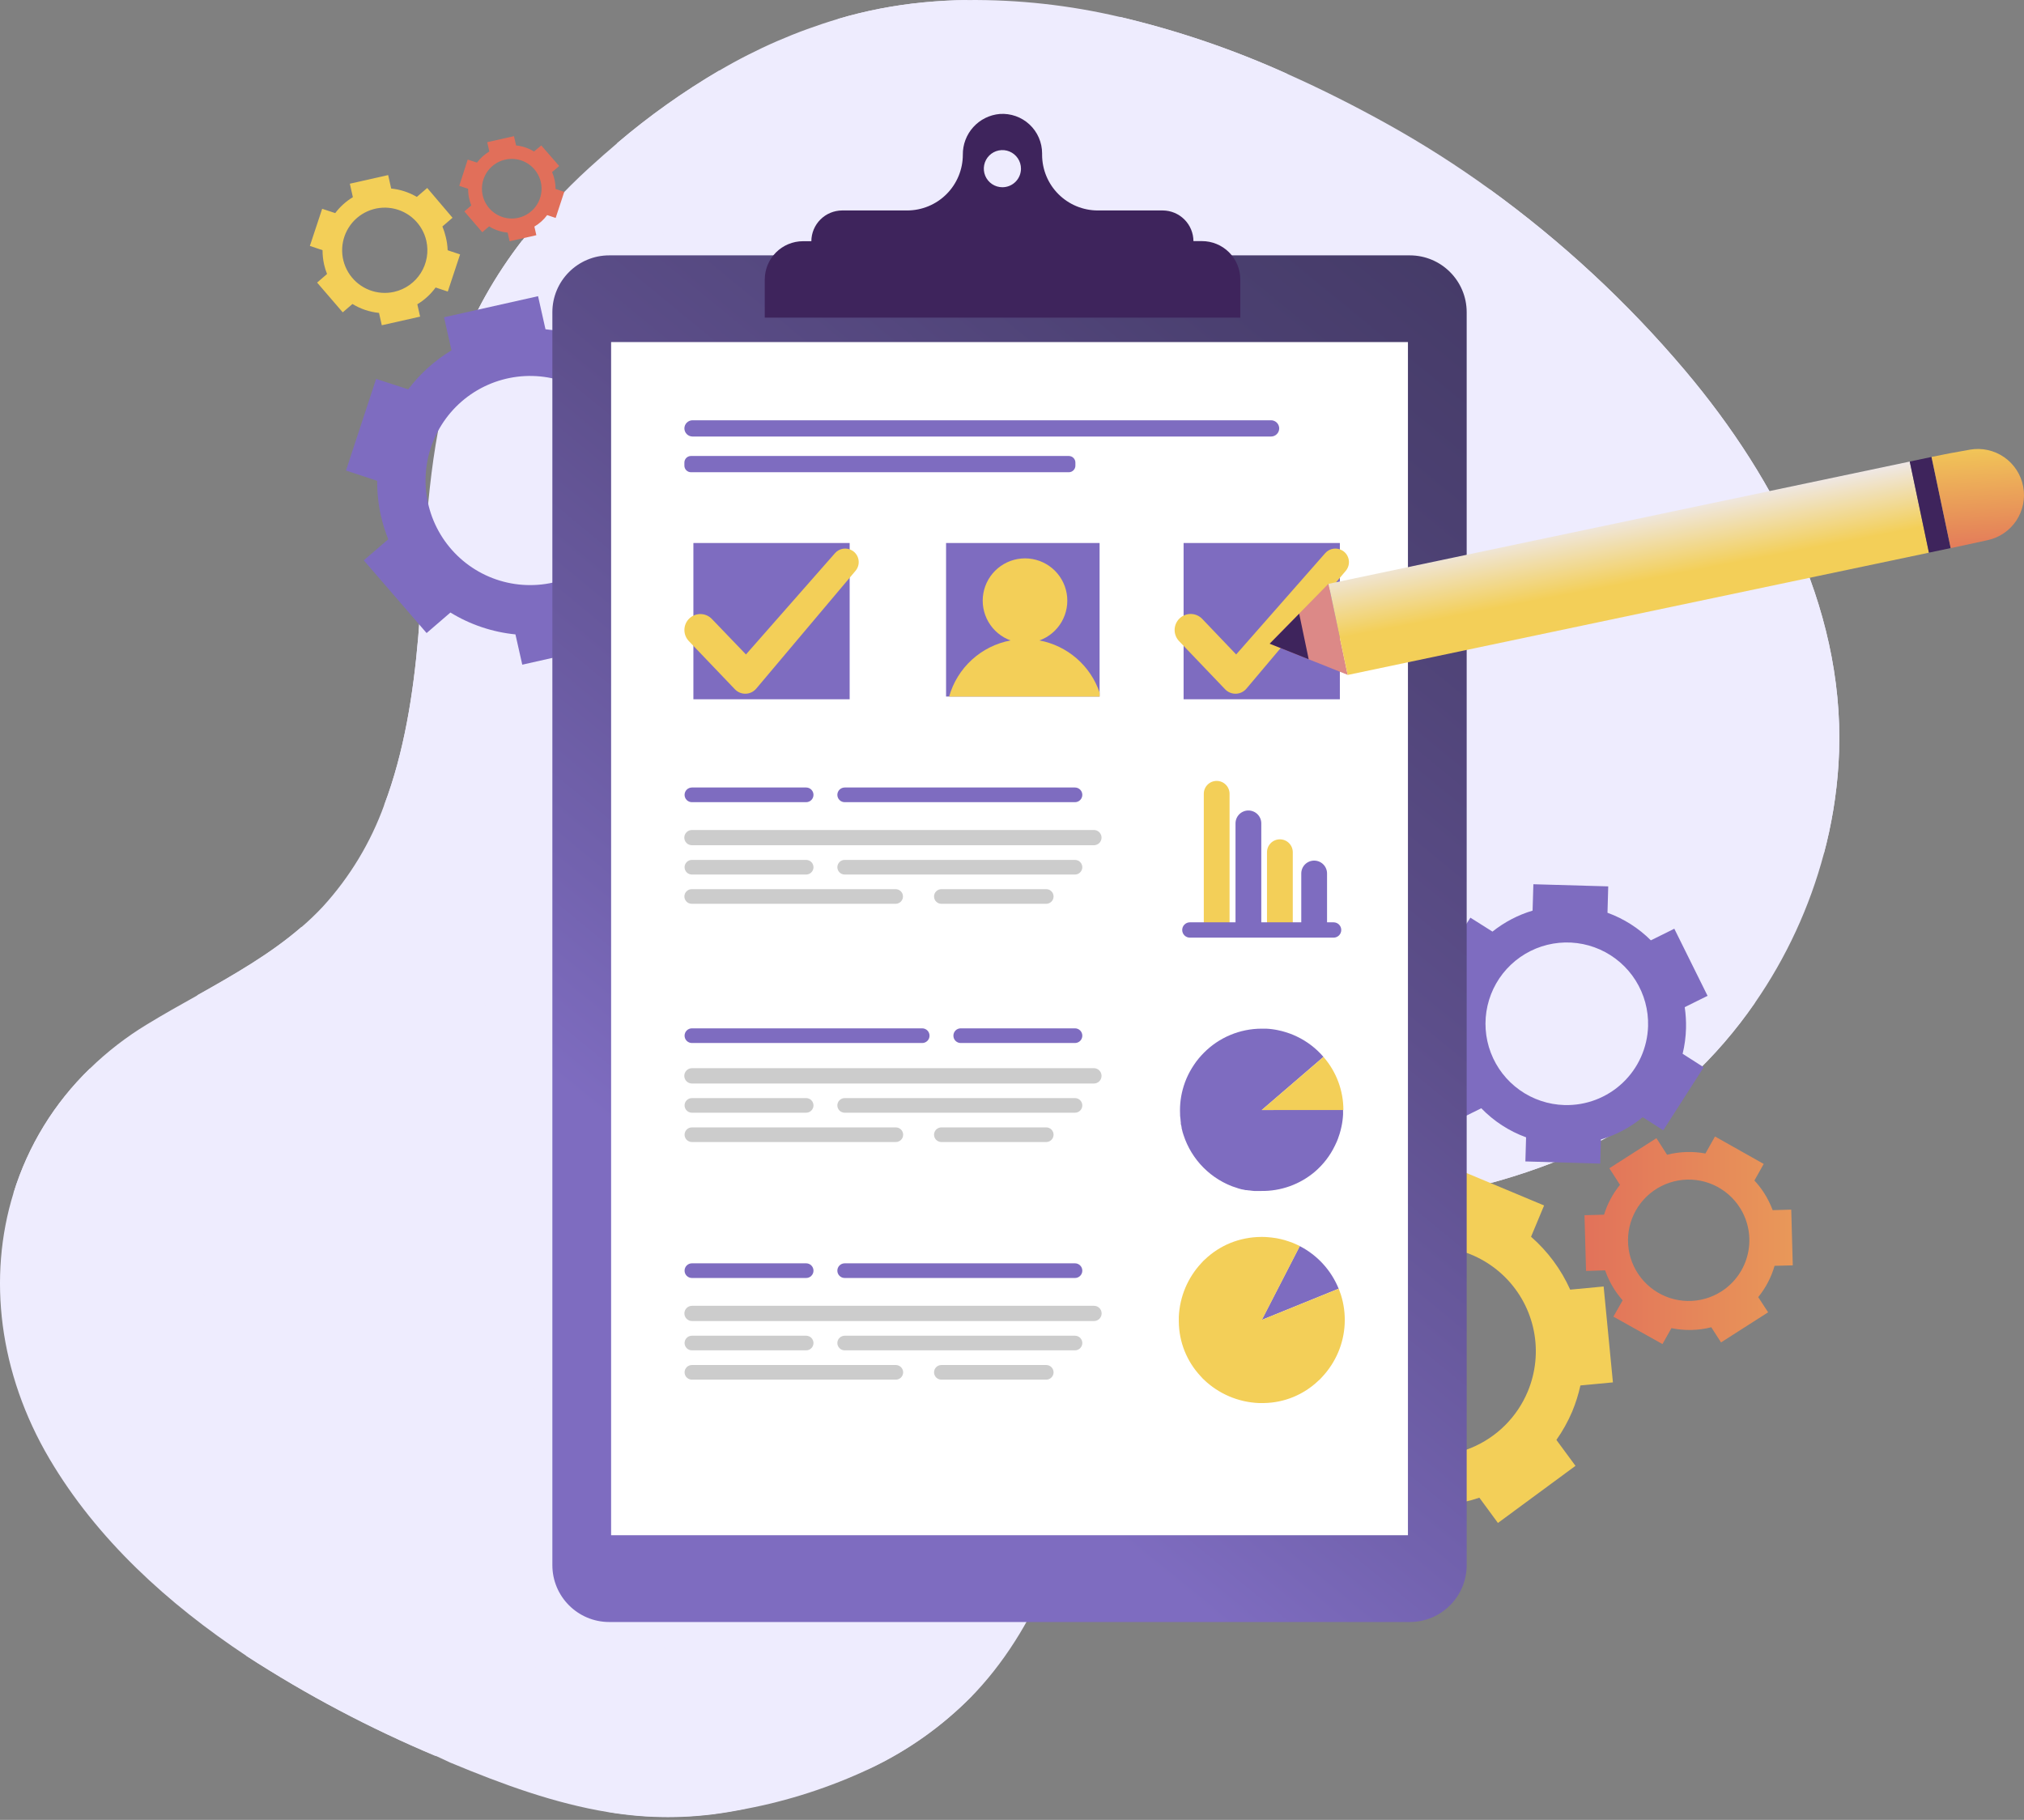
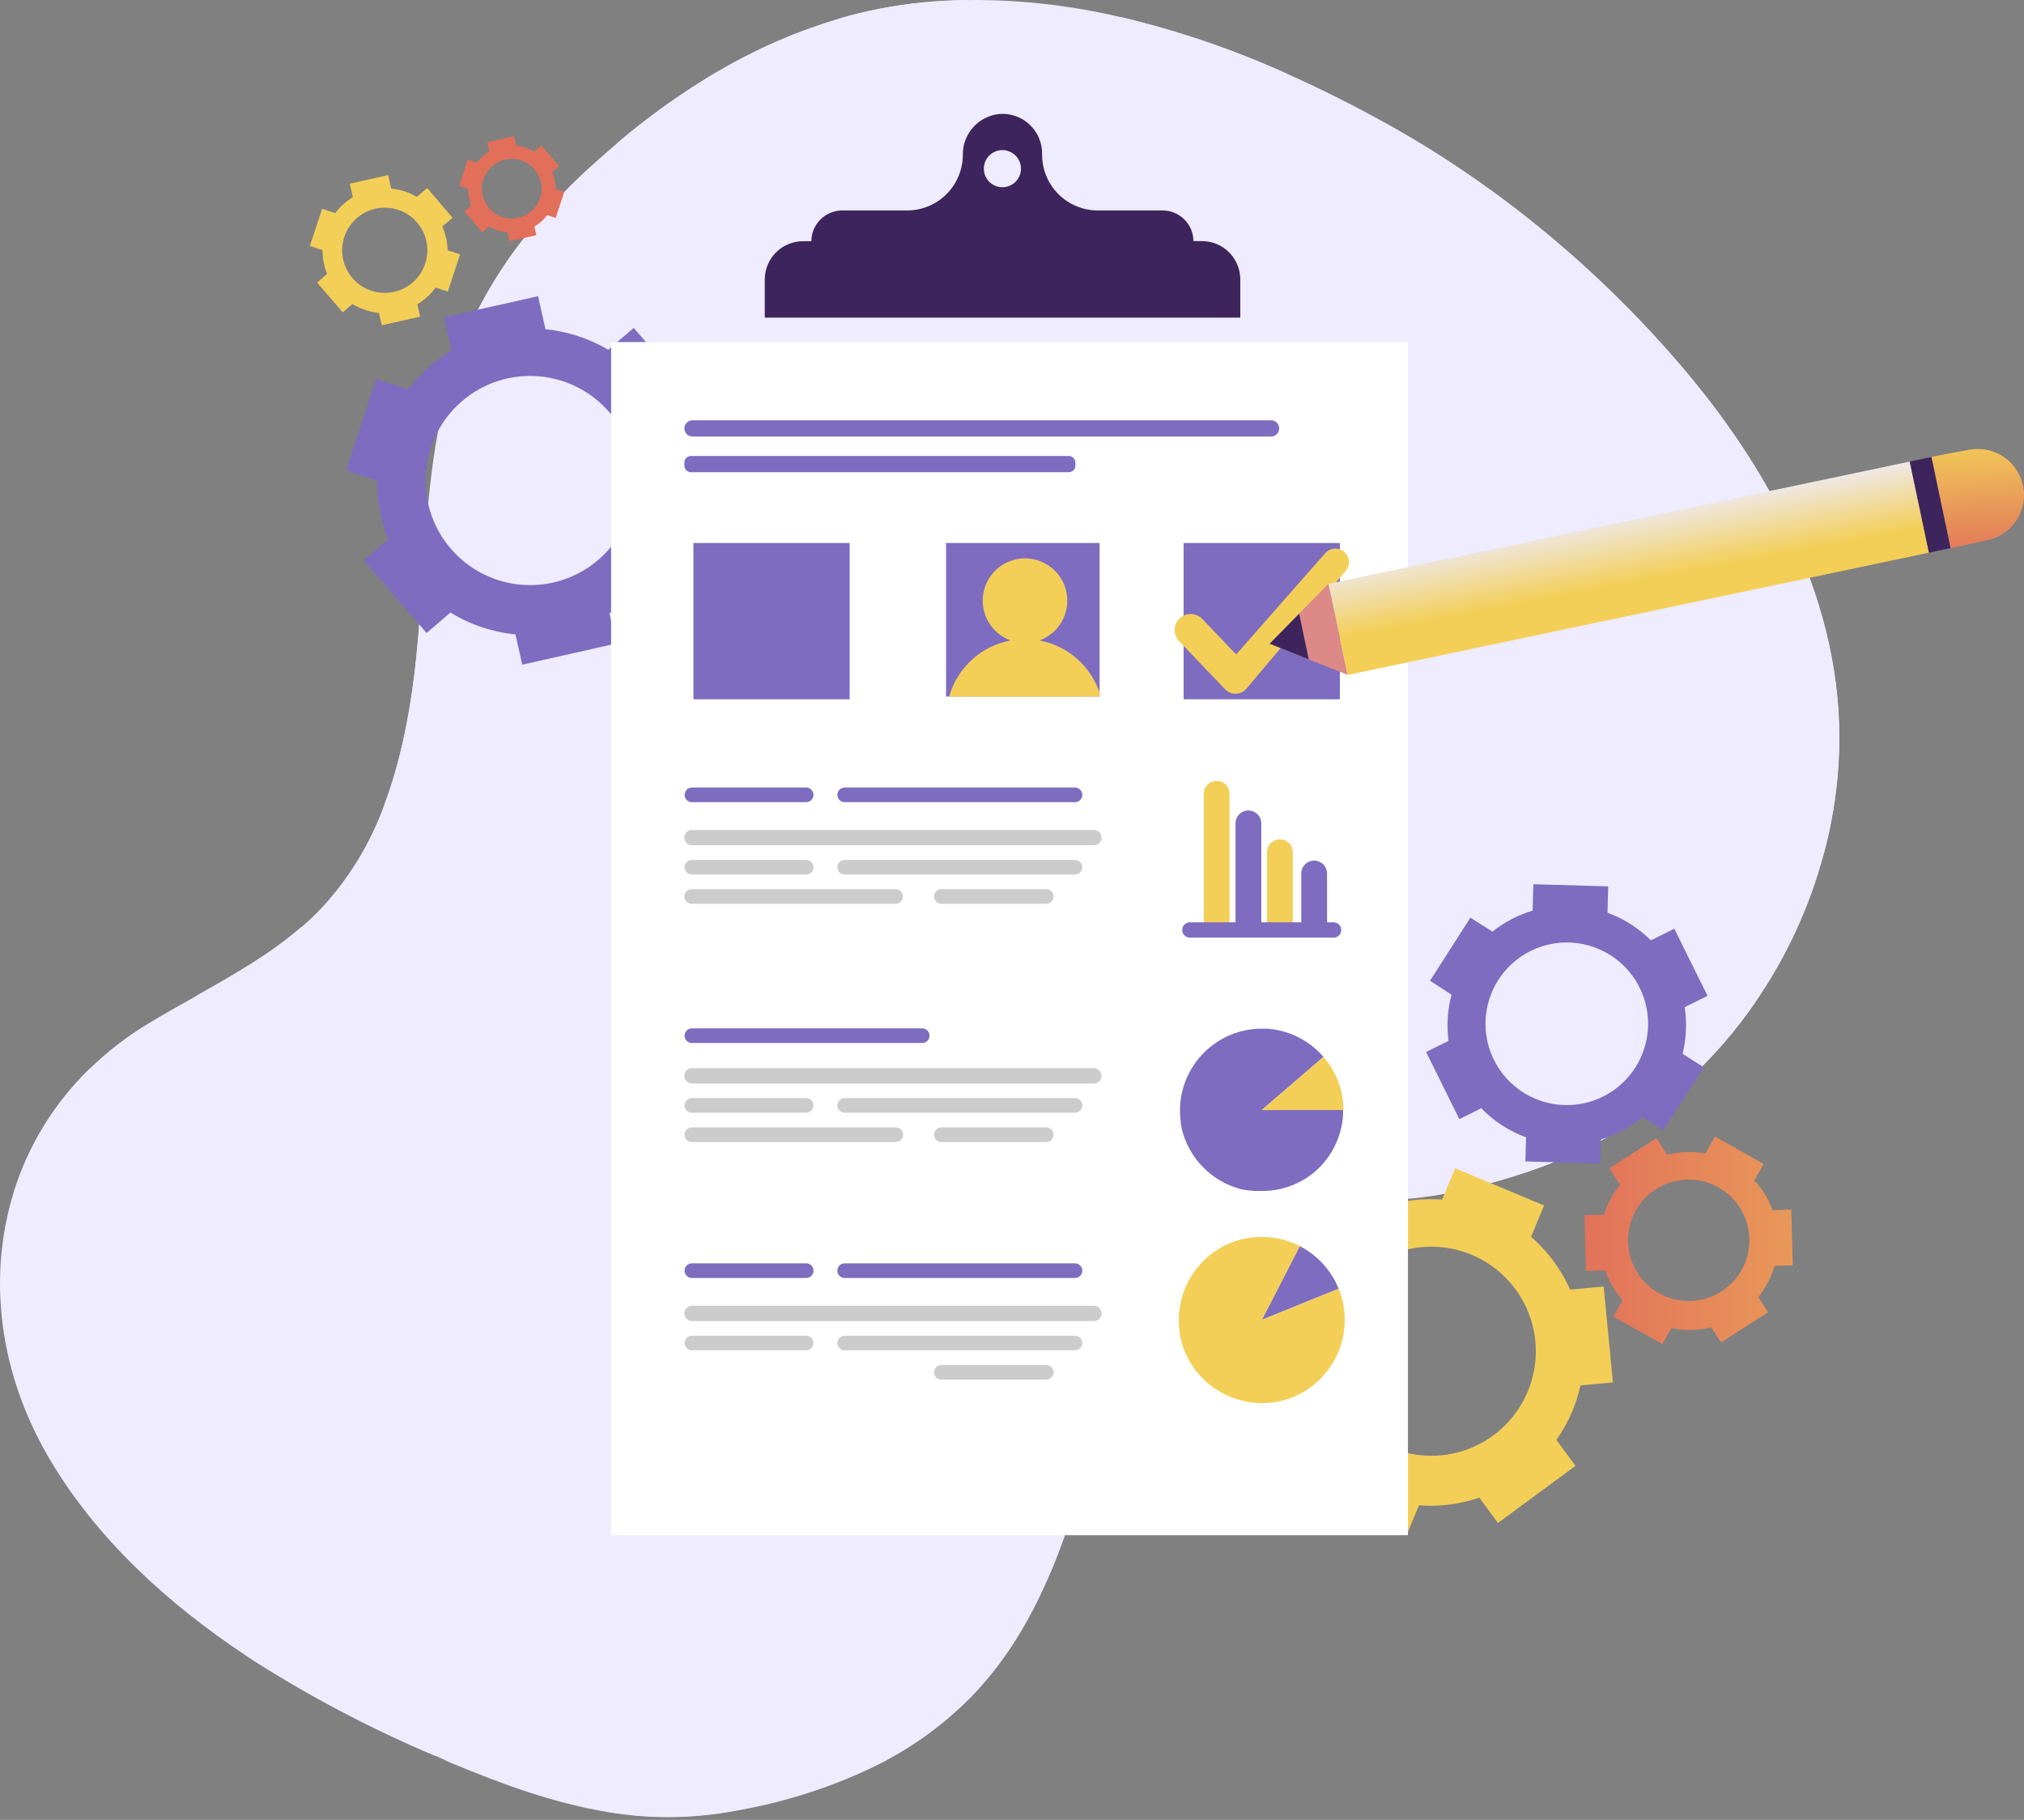
<svg xmlns="http://www.w3.org/2000/svg" width="476" height="428" viewBox="0 0 476 428" fill="none">
  <rect x="0" y="0" width="476" height="428" fill="#808080" stroke="none" />
  <path d="M432.357 180.026C431.895 187.038 430.746 193.988 428.928 200.776C425.588 213.327 420.097 225.203 412.699 235.877C408.219 242.372 403.041 248.357 397.256 253.722C395.4 255.448 393.477 257.075 391.501 258.626C383.456 264.829 374.553 269.833 365.071 273.479C356.957 276.615 348.58 279.024 340.04 280.676C338.838 280.916 337.604 281.124 336.359 281.31C326.192 282.817 314.713 282.718 303.869 284.116C294.749 285.285 286.078 287.491 278.99 292.591C278.116 293.225 277.275 293.891 276.478 294.59C266.933 302.934 262.848 315.832 259.659 328.522C258.229 334.212 256.984 339.858 255.509 345.035C253.276 353.197 250.563 361.22 247.384 369.062C243.015 379.568 237.391 389.463 229.506 397.916C229.178 398.265 228.851 398.615 228.512 398.953C221.571 406.002 213.437 411.767 204.485 415.979C195.197 420.339 185.396 423.51 175.315 425.415C173.949 425.688 172.573 425.94 171.197 426.169C161.871 427.737 152.347 427.737 143.021 426.169C130.494 424.127 118.339 419.703 105.888 414.516L103.005 413.173L102.492 412.954C86.991 406.452 72.098 398.587 57.988 389.452C39.422 377.132 22.778 361.963 11.638 343.091C-0.222 322.996 -2.975 300.422 3.185 280.545C6.607 269.443 12.779 259.386 21.128 251.309C25.189 247.355 29.684 243.874 34.529 240.934C38.406 238.564 42.392 236.336 46.379 234.108C54.984 229.259 63.579 224.388 70.929 218.01C72.674 216.51 74.336 214.917 75.909 213.237C82.262 206.286 87.176 198.146 90.369 189.287C95.076 176.826 97.217 163.076 98.364 149.73C98.589 147 98.797 144.266 98.986 141.529C100.242 123.585 100.963 105.423 106.15 88.386C106.795 86.201 107.516 84.137 108.335 82.04C109.98 77.734 111.94 73.554 114.199 69.536C116.747 65.003 119.624 60.663 122.805 56.55C127.551 50.409 132.824 44.694 138.565 39.469C140.749 37.482 142.955 35.541 145.183 33.648C152.679 27.266 160.718 21.55 169.21 16.568C177.962 11.431 187.301 7.368 197.026 4.467C203.591 2.526 210.328 1.221 217.143 0.568C220.572 0.24 224.002 0.055 227.431 0.011C239.513 -0.117 251.566 1.214 263.329 3.975C276.875 7.155 290.079 11.647 302.755 17.387C310.902 21.013 318.842 25.032 326.508 29.302C334.725 33.882 342.664 38.944 350.284 44.461C367.295 56.769 382.745 71.101 396.295 87.141C418.116 113.024 434.661 145.34 432.357 180.026Z" fill="#EEECFE" />
  <g style="mix-blend-mode:soft-light">
    <path d="M102.492 412.987C86.99 406.474 72.097 398.598 57.988 389.451L3.185 280.545C6.607 269.443 12.779 259.386 21.129 251.309L102.492 412.987Z" fill="#EEECFE" />
    <path d="M175.271 425.35C173.906 425.623 172.53 425.874 171.154 426.103C161.827 427.671 152.304 427.671 142.977 426.103L46.378 234.064C54.984 229.215 63.579 224.344 70.929 217.966L175.271 425.35Z" fill="#EEECFE" />
    <path d="M228.512 398.887C221.571 405.937 213.437 411.701 204.486 415.914L90.37 189.287C95.077 176.826 97.217 163.076 98.364 149.73C98.59 147 98.797 144.266 98.987 141.528L228.512 398.887Z" fill="#EEECFE" />
    <path d="M259.659 328.5C258.229 334.19 256.984 339.836 255.509 345.013C253.276 353.175 250.563 361.198 247.384 369.04L106.15 88.375C106.795 86.191 107.516 84.126 108.335 82.029C109.98 77.723 111.94 73.543 114.199 69.525C116.747 64.992 119.624 60.652 122.805 56.539L259.659 328.5Z" fill="#EEECFE" />
    <path d="M303.869 284.094C294.749 285.263 286.078 287.469 278.99 292.569C278.116 293.203 277.275 293.869 276.478 294.568L145.161 33.638C152.657 27.255 160.697 21.54 169.188 16.557L303.869 284.094Z" fill="#EEECFE" />
    <path d="M365.071 273.457C356.957 276.593 348.58 279.002 340.04 280.654C338.839 280.894 337.604 281.102 336.359 281.288L197.037 4.456C203.602 2.515 210.339 1.21 217.154 0.557C220.583 0.229 224.013 0.044 227.442 0L365.071 273.457Z" fill="#EEECFE" />
    <path d="M412.699 235.844C408.221 242.351 403.043 248.346 397.256 253.722C395.4 255.448 393.477 257.075 391.501 258.626L263.34 3.964C276.883 7.148 290.083 11.643 302.755 17.387L412.699 235.844Z" fill="#EEECFE" />
    <path d="M432.357 180.026C431.895 187.038 430.746 193.988 428.928 200.776L350.295 44.493C367.306 56.802 382.756 71.134 396.306 87.173C418.116 113.024 434.662 145.34 432.357 180.026Z" fill="#EEECFE" />
  </g>
  <path d="M159.948 105.401C159.471 103.316 158.813 101.277 157.982 99.307L163.814 94.272L149.038 77.104L143.064 82.259C138.547 79.597 133.505 77.95 128.287 77.432L126.54 69.656L104.424 74.614L106.183 82.39C102.235 84.77 98.78 87.884 96.004 91.564L88.457 89.106L81.37 110.654L88.709 113.078C88.683 115.844 88.977 118.604 89.582 121.302C90.012 123.187 90.589 125.034 91.308 126.828L85.552 131.776L100.329 148.878L105.931 144.051C110.574 146.899 115.801 148.658 121.221 149.195L122.827 156.316L144.931 151.336L143.326 144.215C147.455 141.737 151.039 138.449 153.865 134.55L160.876 136.876L167.986 115.372L160.811 112.991C160.788 110.438 160.499 107.894 159.948 105.401ZM130.1 136.996C125.355 138.069 120.398 137.711 115.857 135.967C111.315 134.223 107.393 131.171 104.586 127.197C101.779 123.224 100.214 118.507 100.088 113.643C99.962 108.78 101.281 103.989 103.879 99.875C106.477 95.762 110.236 92.511 114.681 90.534C119.127 88.558 124.058 87.944 128.853 88.77C133.647 89.597 138.088 91.826 141.615 95.177C145.142 98.528 147.596 102.85 148.666 107.596C149.378 110.746 149.463 114.004 148.915 117.187C148.367 120.369 147.197 123.412 145.473 126.142C143.749 128.872 141.504 131.236 138.867 133.098C136.229 134.961 133.25 136.285 130.1 136.996Z" fill="#7E6CC0" />
  <path d="M396.513 241.829C396.555 240.167 396.453 238.504 396.208 236.86L401.581 234.195L393.761 218.414L388.246 221.144C385.361 218.262 381.879 216.048 378.046 214.657L378.22 208.454L360.615 207.951L360.43 214.155C356.998 215.183 353.795 216.858 350.994 219.091L345.806 215.815L336.305 230.646L341.361 233.922C340.811 236.002 340.5 238.138 340.433 240.289C340.393 241.793 340.47 243.297 340.662 244.789L335.387 247.399L343.207 263.191L348.362 260.635C351.313 263.681 354.916 266.019 358.901 267.472L358.737 273.14L376.342 273.653L376.506 267.974C380.101 266.904 383.443 265.122 386.335 262.732L391.162 265.823L400.674 250.992L395.716 247.825C396.195 245.86 396.462 243.85 396.513 241.829ZM367.932 259.882C364.152 259.774 360.487 258.548 357.403 256.358C354.319 254.168 351.954 251.113 350.607 247.578C349.259 244.044 348.991 240.19 349.834 236.502C350.677 232.815 352.595 229.461 355.345 226.864C358.095 224.267 361.553 222.543 365.283 221.912C369.012 221.28 372.845 221.769 376.297 223.316C379.748 224.863 382.664 227.399 384.674 230.603C386.684 233.807 387.699 237.535 387.591 241.316C387.442 246.383 385.289 251.185 381.603 254.666C377.917 258.147 373 260.023 367.932 259.882Z" fill="#7E6CC0" />
  <path d="M369.756 331.94C370.574 329.962 371.217 327.915 371.678 325.824L379.323 325.103L377.139 302.551L369.275 303.294C367.141 298.531 364 294.287 360.069 290.854L363.138 283.494L342.224 274.757L339.155 282.117C334.562 281.775 329.947 282.317 325.558 283.712L320.851 277.345L302.623 290.789L307.199 297.003C305.583 299.247 304.231 301.669 303.169 304.222C302.432 305.993 301.833 307.819 301.378 309.683L293.832 310.393L295.961 332.989L303.322 332.29C305.466 337.306 308.722 341.769 312.845 345.341L310.039 352.079L330.909 360.75L333.716 354.012C338.521 354.374 343.349 353.765 347.914 352.221L352.282 358.162L370.521 344.729L366.032 338.635C367.506 336.541 368.754 334.297 369.756 331.94ZM327.163 340.47C322.674 338.601 318.84 335.444 316.145 331.396C313.451 327.349 312.017 322.593 312.025 317.731C312.034 312.869 313.484 308.118 316.192 304.08C318.901 300.042 322.746 296.897 327.241 295.044C331.737 293.191 336.681 292.713 341.448 293.67C346.215 294.627 350.591 296.977 354.023 300.421C357.456 303.865 359.789 308.25 360.729 313.021C361.669 317.791 361.173 322.733 359.304 327.222C358.064 330.205 356.247 332.914 353.959 335.194C351.671 337.475 348.956 339.282 345.969 340.512C342.981 341.742 339.781 342.372 336.551 342.365C333.32 342.357 330.123 341.713 327.141 340.47H327.163Z" fill="#F3CF58" />
  <path d="M104.84 55.742C104.645 54.895 104.378 54.065 104.042 53.263L106.423 51.21L100.471 44.209L98.025 46.306C96.181 45.222 94.124 44.551 91.996 44.34L91.286 41.173L82.276 43.204L82.986 46.372C81.375 47.343 79.966 48.614 78.836 50.118L75.767 49.102L72.873 57.839L75.855 58.833C75.851 59.96 75.972 61.085 76.215 62.186C76.388 62.953 76.622 63.705 76.914 64.435L74.577 66.456L80.605 73.456L82.888 71.49C84.785 72.652 86.921 73.369 89.135 73.587L89.79 76.492L98.8 74.461L98.145 71.556C99.83 70.546 101.294 69.204 102.448 67.613L105.309 68.564L108.203 59.827L105.276 58.855C105.243 57.804 105.097 56.761 104.84 55.742ZM92.684 68.64C90.751 69.074 88.733 68.925 86.884 68.213C85.035 67.5 83.439 66.256 82.297 64.637C81.155 63.017 80.518 61.096 80.467 59.116C80.416 57.135 80.953 55.184 82.01 53.508C83.067 51.832 84.597 50.507 86.407 49.701C88.216 48.894 90.225 48.641 92.178 48.975C94.131 49.309 95.941 50.214 97.38 51.575C98.819 52.937 99.823 54.695 100.264 56.627C100.556 57.913 100.591 59.245 100.368 60.545C100.146 61.845 99.668 63.089 98.965 64.205C98.261 65.32 97.344 66.287 96.266 67.048C95.188 67.809 93.971 68.35 92.684 68.64Z" fill="#F3CF58" />
  <path d="M130.406 42.221C130.27 41.623 130.08 41.038 129.838 40.474L131.509 39.043L127.294 34.205L125.59 35.625C124.307 34.846 122.867 34.361 121.374 34.205L120.872 32.021L114.581 33.441L115.084 35.625C113.955 36.298 112.968 37.184 112.179 38.235L109.995 37.525L108.007 43.707L110.093 44.395C110.09 45.184 110.175 45.972 110.344 46.743C110.472 47.278 110.636 47.803 110.835 48.316L109.208 49.724L113.424 54.617L115.018 53.241C116.343 54.057 117.838 54.557 119.387 54.704L119.845 56.736L126.136 55.316L125.677 53.285C126.85 52.597 127.871 51.679 128.681 50.587L130.679 51.253L132.7 45.116L130.657 44.438C130.653 43.693 130.568 42.949 130.406 42.221ZM121.899 51.221C120.546 51.526 119.133 51.423 117.838 50.925C116.543 50.428 115.425 49.557 114.626 48.424C113.826 47.29 113.381 45.945 113.345 44.559C113.31 43.172 113.687 41.806 114.429 40.634C115.17 39.462 116.242 38.535 117.51 37.973C118.778 37.41 120.184 37.236 121.551 37.472C122.917 37.709 124.183 38.346 125.188 39.302C126.193 40.258 126.891 41.491 127.195 42.844C127.603 44.657 127.274 46.558 126.281 48.129C125.288 49.699 123.711 50.811 121.899 51.221Z" fill="url(#paint0_linear_527_904)" />
  <path d="M414.883 280.567C414.211 279.521 413.447 278.538 412.6 277.629L414.784 273.73L403.328 267.276L401.078 271.273C398.085 270.716 395.007 270.816 392.057 271.568L389.556 267.669L378.482 274.746L380.983 278.645C379.293 280.722 378.021 283.106 377.237 285.667L372.639 285.787L373 298.892L377.488 298.761C378.02 300.294 378.728 301.76 379.596 303.13C380.201 304.071 380.877 304.966 381.616 305.806L379.432 309.639L390.976 316.093L393.084 312.347C396.183 312.988 399.387 312.918 402.454 312.14L404.748 315.7L415.822 308.623L413.496 305.052C415.257 302.881 416.564 300.378 417.34 297.691L421.621 297.582L421.261 284.476L416.892 284.597C416.365 283.187 415.691 281.836 414.883 280.567ZM404.835 303.709C402.454 305.232 399.675 306.014 396.85 305.956C394.024 305.898 391.28 305.003 388.964 303.383C386.647 301.764 384.864 299.493 383.84 296.86C382.815 294.226 382.595 291.347 383.208 288.588C383.821 285.83 385.24 283.315 387.283 281.363C389.327 279.411 391.904 278.109 394.688 277.623C397.472 277.137 400.337 277.489 402.922 278.633C405.506 279.777 407.692 281.663 409.203 284.051C411.219 287.24 411.891 291.097 411.072 294.78C410.254 298.463 408.012 301.673 404.835 303.709Z" fill="url(#paint1_linear_527_904)" />
-   <path d="M331.554 60.056H143.282C135.894 60.056 129.904 66.046 129.904 73.434V368.079C129.904 375.467 135.894 381.457 143.282 381.457H331.554C338.942 381.457 344.932 375.467 344.932 368.079V73.434C344.932 66.046 338.942 60.056 331.554 60.056Z" fill="url(#paint2_linear_527_904)" />
  <path d="M282.67 56.703H280.671C280.66 54.797 279.898 52.972 278.551 51.623C277.205 50.274 275.381 49.509 273.474 49.495H258.185C254.709 49.495 251.375 48.114 248.918 45.657C246.46 43.199 245.079 39.865 245.079 36.389V36.084C245.079 34.806 244.816 33.543 244.307 32.372C243.798 31.2 243.053 30.146 242.118 29.276C241.184 28.405 240.08 27.736 238.876 27.31C237.672 26.884 236.393 26.711 235.119 26.801C232.729 27.01 230.507 28.114 228.897 29.892C227.287 31.67 226.408 33.991 226.437 36.389C226.437 39.865 225.056 43.199 222.598 45.657C220.14 48.114 216.807 49.495 213.331 49.495H198.041C196.127 49.507 194.295 50.272 192.942 51.625C191.588 52.979 190.823 54.811 190.811 56.725H188.846C186.464 56.731 184.181 57.679 182.496 59.364C180.812 61.048 179.863 63.331 179.857 65.713V74.701H291.691V65.691C291.685 63.303 290.732 61.016 289.04 59.33C287.349 57.645 285.058 56.7 282.67 56.703ZM235.741 44.034C234.877 44.034 234.033 43.778 233.314 43.298C232.596 42.818 232.036 42.136 231.705 41.338C231.375 40.539 231.288 39.661 231.457 38.814C231.625 37.966 232.041 37.188 232.652 36.577C233.263 35.966 234.042 35.55 234.889 35.381C235.737 35.213 236.615 35.299 237.413 35.63C238.211 35.961 238.894 36.52 239.374 37.239C239.854 37.957 240.11 38.802 240.11 39.666C240.11 40.825 239.65 41.936 238.83 42.755C238.011 43.574 236.9 44.034 235.741 44.034Z" fill="#3E245C" />
  <path d="M331.117 80.446H143.719V361.045H331.117V80.446Z" fill="white" />
  <path d="M257.289 198.777H162.722C162.247 198.777 161.791 198.589 161.455 198.253C161.119 197.917 160.931 197.461 160.931 196.986C160.934 196.512 161.123 196.058 161.458 195.723C161.794 195.388 162.248 195.198 162.722 195.195H257.267C257.741 195.198 258.195 195.388 258.53 195.723C258.866 196.058 259.055 196.512 259.058 196.986C259.058 197.458 258.872 197.91 258.541 198.245C258.21 198.58 257.76 198.772 257.289 198.777Z" fill="#CCCCCC" />
  <path d="M189.556 205.669H162.722C162.266 205.669 161.829 205.488 161.506 205.167C161.183 204.846 160.999 204.41 160.997 203.954C160.997 203.496 161.178 203.058 161.502 202.734C161.826 202.41 162.264 202.229 162.722 202.229H189.599C190.055 202.231 190.491 202.414 190.812 202.738C191.134 203.061 191.314 203.498 191.314 203.954C191.313 204.183 191.266 204.408 191.176 204.619C191.087 204.829 190.957 205.019 190.793 205.179C190.63 205.338 190.436 205.464 190.224 205.548C190.011 205.632 189.784 205.673 189.556 205.669Z" fill="#CCCCCC" />
  <path d="M252.811 205.669H198.653C198.197 205.669 197.76 205.488 197.436 205.167C197.113 204.846 196.93 204.41 196.927 203.954C196.927 203.496 197.109 203.058 197.433 202.734C197.756 202.41 198.195 202.229 198.653 202.229H252.811C253.269 202.229 253.708 202.41 254.031 202.734C254.355 203.058 254.537 203.496 254.537 203.954C254.534 204.41 254.351 204.846 254.028 205.167C253.704 205.488 253.267 205.669 252.811 205.669Z" fill="#CCCCCC" />
  <path d="M210.633 209.109H162.678C161.725 209.109 160.953 209.879 160.953 210.829C160.953 211.779 161.725 212.549 162.678 212.549H210.633C211.586 212.549 212.359 211.779 212.359 210.829C212.359 209.879 211.586 209.109 210.633 209.109Z" fill="#CCCCCC" />
  <path d="M246.051 209.109H221.391C220.438 209.109 219.666 209.879 219.666 210.829C219.666 211.779 220.438 212.549 221.391 212.549H246.051C247.004 212.549 247.777 211.779 247.777 210.829C247.777 209.879 247.004 209.109 246.051 209.109Z" fill="#CCCCCC" />
-   <path d="M189.556 188.654H162.722C162.264 188.654 161.826 188.472 161.502 188.148C161.178 187.825 160.997 187.386 160.997 186.928C160.997 186.701 161.041 186.477 161.128 186.268C161.215 186.058 161.342 185.868 161.502 185.708C161.662 185.548 161.852 185.42 162.062 185.334C162.271 185.247 162.496 185.202 162.722 185.202H189.599C190.055 185.205 190.491 185.388 190.812 185.712C191.134 186.035 191.314 186.472 191.314 186.928C191.314 187.157 191.268 187.384 191.18 187.596C191.091 187.807 190.961 187.999 190.797 188.16C190.633 188.321 190.439 188.447 190.226 188.532C190.013 188.616 189.785 188.658 189.556 188.654Z" fill="#7E6CC0" />
+   <path d="M189.556 188.654H162.722C162.264 188.654 161.826 188.472 161.502 188.148C161.178 187.825 160.997 187.386 160.997 186.928C161.215 186.058 161.342 185.868 161.502 185.708C161.662 185.548 161.852 185.42 162.062 185.334C162.271 185.247 162.496 185.202 162.722 185.202H189.599C190.055 185.205 190.491 185.388 190.812 185.712C191.134 186.035 191.314 186.472 191.314 186.928C191.314 187.157 191.268 187.384 191.18 187.596C191.091 187.807 190.961 187.999 190.797 188.16C190.633 188.321 190.439 188.447 190.226 188.532C190.013 188.616 189.785 188.658 189.556 188.654Z" fill="#7E6CC0" />
  <path d="M252.811 188.654H198.653C198.195 188.654 197.756 188.472 197.433 188.148C197.109 187.825 196.927 187.386 196.927 186.928C196.927 186.701 196.972 186.477 197.059 186.268C197.145 186.058 197.272 185.868 197.433 185.708C197.593 185.548 197.783 185.42 197.992 185.334C198.202 185.247 198.426 185.202 198.653 185.202H252.811C253.038 185.202 253.262 185.247 253.472 185.334C253.681 185.42 253.871 185.548 254.031 185.708C254.192 185.868 254.319 186.058 254.405 186.268C254.492 186.477 254.537 186.701 254.537 186.928C254.537 187.386 254.355 187.825 254.031 188.148C253.708 188.472 253.269 188.654 252.811 188.654Z" fill="#7E6CC0" />
  <path d="M257.289 307.094H162.744C161.755 307.094 160.953 307.896 160.953 308.885C160.953 309.875 161.755 310.677 162.744 310.677H257.289C258.278 310.677 259.08 309.875 259.08 308.885C259.08 307.896 258.278 307.094 257.289 307.094Z" fill="#CCCCCC" />
  <path d="M189.556 317.568H162.722C162.264 317.568 161.826 317.386 161.502 317.062C161.178 316.739 160.997 316.3 160.997 315.842C160.999 315.386 161.183 314.95 161.506 314.629C161.829 314.308 162.266 314.128 162.722 314.128H189.599C190.053 314.13 190.488 314.312 190.809 314.633C191.13 314.954 191.311 315.388 191.314 315.842C191.314 316.072 191.268 316.299 191.18 316.51C191.091 316.722 190.961 316.913 190.797 317.074C190.633 317.235 190.439 317.361 190.226 317.446C190.013 317.531 189.785 317.572 189.556 317.568Z" fill="#CCCCCC" />
  <path d="M252.811 317.568H198.653C198.195 317.568 197.756 317.386 197.433 317.062C197.109 316.739 196.927 316.3 196.927 315.842C196.93 315.386 197.113 314.95 197.436 314.629C197.76 314.308 198.197 314.128 198.653 314.128H252.811C253.267 314.128 253.704 314.308 254.028 314.629C254.351 314.95 254.534 315.386 254.537 315.842C254.537 316.3 254.355 316.739 254.031 317.062C253.708 317.386 253.269 317.568 252.811 317.568Z" fill="#CCCCCC" />
-   <path d="M210.634 324.459H162.722C162.264 324.459 161.826 324.277 161.502 323.954C161.178 323.63 160.997 323.191 160.997 322.734C160.999 322.278 161.183 321.842 161.506 321.52C161.829 321.199 162.266 321.019 162.722 321.019H210.677C211.133 321.019 211.57 321.199 211.894 321.52C212.217 321.842 212.4 322.278 212.403 322.734C212.403 322.964 212.357 323.192 212.267 323.404C212.178 323.616 212.047 323.809 211.882 323.969C211.717 324.13 211.522 324.256 211.307 324.341C211.093 324.425 210.864 324.465 210.634 324.459Z" fill="#CCCCCC" />
  <path d="M246.062 324.459H221.391C220.933 324.459 220.495 324.277 220.171 323.954C219.847 323.63 219.666 323.191 219.666 322.734C219.668 322.278 219.851 321.842 220.175 321.52C220.498 321.199 220.935 321.019 221.391 321.019H246.062C246.516 321.022 246.951 321.203 247.271 321.524C247.592 321.845 247.774 322.28 247.777 322.734C247.777 323.189 247.597 323.627 247.275 323.95C246.954 324.273 246.518 324.456 246.062 324.459Z" fill="#CCCCCC" />
  <path d="M189.556 300.552H162.722C162.264 300.552 161.826 300.371 161.502 300.047C161.178 299.723 160.997 299.285 160.997 298.827C160.997 298.369 161.178 297.93 161.502 297.607C161.826 297.283 162.264 297.101 162.722 297.101H189.599C190.055 297.104 190.491 297.287 190.812 297.611C191.134 297.934 191.314 298.371 191.314 298.827C191.314 299.056 191.268 299.283 191.18 299.495C191.091 299.706 190.961 299.898 190.797 300.059C190.633 300.219 190.439 300.346 190.226 300.431C190.013 300.515 189.785 300.557 189.556 300.552Z" fill="#7E6CC0" />
  <path d="M252.811 300.552H198.653C198.195 300.552 197.756 300.371 197.433 300.047C197.109 299.723 196.927 299.285 196.927 298.827C196.927 298.369 197.109 297.93 197.433 297.607C197.756 297.283 198.195 297.101 198.653 297.101H252.811C253.269 297.101 253.708 297.283 254.031 297.607C254.355 297.93 254.537 298.369 254.537 298.827C254.537 299.285 254.355 299.723 254.031 300.047C253.708 300.371 253.269 300.552 252.811 300.552Z" fill="#7E6CC0" />
  <path d="M257.289 254.814H162.722C162.247 254.814 161.791 254.626 161.455 254.29C161.119 253.954 160.931 253.498 160.931 253.023C160.929 252.787 160.974 252.552 161.064 252.333C161.153 252.114 161.284 251.914 161.451 251.746C161.617 251.578 161.815 251.444 162.033 251.352C162.251 251.26 162.485 251.212 162.722 251.21H257.267C257.741 251.213 258.195 251.403 258.53 251.738C258.866 252.073 259.055 252.527 259.058 253.002C259.061 253.237 259.017 253.47 258.93 253.689C258.843 253.907 258.713 254.106 258.549 254.274C258.385 254.443 258.189 254.577 257.973 254.67C257.756 254.762 257.524 254.812 257.289 254.814Z" fill="#CCCCCC" />
  <path d="M189.556 261.684H162.722C162.266 261.684 161.829 261.504 161.506 261.182C161.183 260.861 160.999 260.425 160.997 259.969C160.997 259.512 161.178 259.073 161.502 258.749C161.826 258.425 162.264 258.244 162.722 258.244H189.599C190.055 258.247 190.491 258.43 190.812 258.753C191.134 259.076 191.314 259.513 191.314 259.969C191.313 260.198 191.266 260.424 191.176 260.634C191.087 260.844 190.957 261.034 190.793 261.194C190.63 261.354 190.436 261.479 190.224 261.563C190.011 261.647 189.784 261.688 189.556 261.684Z" fill="#CCCCCC" />
  <path d="M252.811 261.684H198.653C198.197 261.684 197.76 261.504 197.436 261.182C197.113 260.861 196.93 260.425 196.927 259.969C196.927 259.512 197.109 259.073 197.433 258.749C197.756 258.425 198.195 258.244 198.653 258.244H252.811C253.269 258.244 253.708 258.425 254.031 258.749C254.355 259.073 254.537 259.512 254.537 259.969C254.534 260.425 254.351 260.861 254.028 261.182C253.704 261.504 253.267 261.684 252.811 261.684Z" fill="#CCCCCC" />
  <path d="M210.634 268.575H162.722C162.266 268.575 161.829 268.395 161.506 268.074C161.183 267.752 160.999 267.316 160.997 266.861C160.997 266.403 161.178 265.964 161.502 265.64C161.826 265.317 162.264 265.135 162.722 265.135H210.677C211.135 265.135 211.574 265.317 211.897 265.64C212.221 265.964 212.403 266.403 212.403 266.861C212.401 267.09 212.354 267.317 212.264 267.528C212.174 267.739 212.043 267.93 211.878 268.089C211.713 268.249 211.519 268.374 211.305 268.458C211.091 268.541 210.863 268.581 210.634 268.575Z" fill="#CCCCCC" />
  <path d="M246.062 268.575H221.391C220.935 268.575 220.498 268.395 220.175 268.074C219.851 267.752 219.668 267.316 219.666 266.861C219.666 266.403 219.847 265.964 220.171 265.64C220.495 265.317 220.933 265.135 221.391 265.135H246.062C246.518 265.138 246.954 265.321 247.275 265.644C247.597 265.968 247.777 266.405 247.777 266.861C247.774 267.314 247.592 267.749 247.271 268.07C246.951 268.391 246.516 268.572 246.062 268.575Z" fill="#CCCCCC" />
-   <path d="M252.812 245.291H225.934C225.708 245.291 225.484 245.246 225.276 245.16C225.067 245.073 224.877 244.945 224.718 244.785C224.559 244.625 224.433 244.434 224.347 244.225C224.262 244.016 224.218 243.792 224.22 243.566C224.218 243.339 224.262 243.115 224.347 242.906C224.433 242.697 224.559 242.506 224.718 242.346C224.877 242.186 225.067 242.058 225.276 241.972C225.484 241.885 225.708 241.84 225.934 241.84H252.812C253.269 241.84 253.708 242.022 254.032 242.345C254.355 242.669 254.537 243.108 254.537 243.566C254.537 244.023 254.355 244.462 254.032 244.786C253.708 245.109 253.269 245.291 252.812 245.291Z" fill="#7E6CC0" />
  <path d="M216.837 245.291H162.722C162.264 245.291 161.826 245.109 161.502 244.786C161.178 244.462 160.997 244.023 160.997 243.566C160.997 243.108 161.178 242.669 161.502 242.345C161.826 242.022 162.264 241.84 162.722 241.84H216.881C217.338 241.84 217.777 242.022 218.101 242.345C218.424 242.669 218.606 243.108 218.606 243.566C218.606 243.796 218.56 244.024 218.471 244.236C218.381 244.448 218.25 244.641 218.085 244.801C217.92 244.962 217.725 245.088 217.511 245.172C217.296 245.257 217.067 245.297 216.837 245.291Z" fill="#7E6CC0" />
  <path d="M258.6 127.702H222.494V163.808H258.6V127.702Z" fill="#7E6CC0" />
  <path d="M258.611 162.901V163.819H223.215C224.155 160.491 226.005 157.491 228.558 155.158C231.111 152.825 234.265 151.252 237.664 150.615C235.465 149.816 233.617 148.268 232.446 146.242C231.276 144.217 230.856 141.843 231.261 139.539C231.667 137.235 232.872 135.147 234.664 133.643C236.456 132.139 238.72 131.314 241.06 131.314C243.4 131.314 245.665 132.139 247.457 133.643C249.249 135.147 250.453 137.235 250.859 139.539C251.264 141.843 250.845 144.217 249.674 146.242C248.503 148.268 246.656 149.816 244.457 150.615C247.694 151.223 250.711 152.682 253.198 154.841C255.685 157 257.553 159.782 258.611 162.901Z" fill="#F3CF58" />
  <path d="M298.932 98.837H162.864C162.358 98.84 161.873 99.042 161.516 99.4C161.158 99.758 160.956 100.242 160.953 100.748C160.956 101.254 161.158 101.739 161.516 102.097C161.873 102.455 162.358 102.657 162.864 102.66H298.932C299.438 102.657 299.922 102.455 300.28 102.097C300.638 101.739 300.84 101.254 300.843 100.748C300.84 100.242 300.638 99.758 300.28 99.4C299.922 99.042 299.438 98.84 298.932 98.837Z" fill="#7E6CC0" />
  <path d="M251.359 107.236H162.503C161.647 107.236 160.953 107.93 160.953 108.786V109.507C160.953 110.364 161.647 111.058 162.503 111.058H251.359C252.215 111.058 252.909 110.364 252.909 109.507V108.786C252.909 107.93 252.215 107.236 251.359 107.236Z" fill="#7E6CC0" />
  <path d="M296.737 261.051L311.251 248.557C309.521 246.536 307.385 244.903 304.983 243.762L304.163 243.391L303.508 243.129C303.377 243.072 303.242 243.024 303.104 242.987L302.416 242.757C302.121 242.659 301.815 242.572 301.51 242.495C301.204 242.419 300.92 242.342 300.614 242.288C299.683 242.088 298.737 241.964 297.785 241.917H296.693C294.173 241.92 291.678 242.421 289.352 243.392C287.026 244.363 284.915 245.784 283.14 247.574C282.703 248.011 282.288 248.469 281.895 248.939C281.502 249.408 281.141 249.9 280.803 250.413C280.464 250.916 280.137 251.451 279.842 251.986C279.547 252.521 279.274 253.078 279.023 253.668C278.772 254.258 278.564 254.825 278.378 255.426C277.714 257.544 277.425 259.762 277.527 261.979C277.527 262.263 277.527 262.547 277.581 262.82C277.592 263.017 277.614 263.214 277.647 263.41C277.647 263.573 277.647 263.737 277.701 263.901C277.696 263.996 277.696 264.09 277.701 264.185C277.701 264.294 277.701 264.414 277.756 264.523C277.811 264.633 277.843 264.938 277.887 265.146V265.288C277.963 265.627 278.04 265.954 278.138 266.293L278.335 266.915C279.275 269.816 280.888 272.453 283.043 274.611C285.197 276.769 287.831 278.387 290.73 279.333L289.944 279.049C290.381 279.213 290.818 279.355 291.255 279.486L290.752 279.344L291.386 279.529L292.106 279.726H292.205C292.456 279.78 292.718 279.846 292.98 279.89H293.231L293.635 279.955H293.799L294.4 280.032L294.924 280.086C295.197 280.086 295.47 280.086 295.743 280.086C296.016 280.086 296.311 280.086 296.584 280.086C301.205 280.161 305.696 278.554 309.22 275.565C311.188 273.882 312.786 271.811 313.916 269.482C314.08 269.154 314.244 268.816 314.386 268.477L314.648 267.822C314.79 267.439 314.921 267.057 315.041 266.664C315.161 266.271 315.216 266.107 315.281 265.823C315.347 265.539 315.423 265.266 315.478 264.982C315.683 264.033 315.811 263.069 315.86 262.099C315.86 261.749 315.86 261.385 315.86 261.007L296.737 261.051Z" fill="#7E6CC0" />
  <path d="M315.937 261.05C315.935 256.457 314.271 252.018 311.251 248.557L296.726 261.05H315.937Z" fill="#F3CF58" />
  <path d="M286.132 183.651C285.33 183.651 284.56 183.97 283.993 184.538C283.426 185.105 283.107 185.874 283.107 186.677V217.802H289.168V186.677C289.165 185.873 288.844 185.104 288.275 184.537C287.706 183.97 286.935 183.651 286.132 183.651Z" fill="#F3CF58" />
  <path d="M293.603 190.608C293.203 190.607 292.808 190.685 292.439 190.837C292.07 190.989 291.735 191.212 291.452 191.494C291.17 191.777 290.947 192.112 290.795 192.481C290.643 192.85 290.565 193.245 290.566 193.645V217.802H296.628V193.655C296.631 193.256 296.554 192.861 296.404 192.491C296.253 192.121 296.031 191.785 295.749 191.502C295.468 191.219 295.134 190.994 294.765 190.841C294.397 190.687 294.002 190.608 293.603 190.608Z" fill="#7E6CC0" />
  <path d="M301.007 197.391C300.609 197.389 300.214 197.466 299.846 197.618C299.477 197.769 299.143 197.992 298.861 198.273C298.579 198.554 298.355 198.888 298.202 199.255C298.049 199.623 297.971 200.018 297.971 200.416V217.802H304.032V200.416C304.032 200.018 303.954 199.625 303.802 199.258C303.65 198.891 303.427 198.557 303.146 198.277C302.865 197.996 302.532 197.773 302.164 197.621C301.797 197.469 301.404 197.391 301.007 197.391Z" fill="#F3CF58" />
  <path d="M309.066 202.392C308.667 202.391 308.272 202.469 307.903 202.621C307.534 202.773 307.199 202.996 306.916 203.279C306.634 203.561 306.411 203.896 306.258 204.265C306.106 204.634 306.029 205.029 306.03 205.429V217.802H312.092V205.429C312.093 205.03 312.016 204.636 311.864 204.268C311.713 203.899 311.49 203.564 311.209 203.282C310.928 203 310.594 202.777 310.227 202.624C309.859 202.471 309.465 202.392 309.066 202.392Z" fill="#7E6CC0" />
  <path d="M313.632 220.511H279.831C279.353 220.511 278.895 220.321 278.557 219.983C278.219 219.645 278.029 219.187 278.029 218.709C278.029 218.231 278.219 217.772 278.557 217.435C278.895 217.097 279.353 216.907 279.831 216.907H313.632C313.869 216.907 314.103 216.953 314.322 217.044C314.54 217.134 314.739 217.267 314.906 217.435C315.074 217.602 315.206 217.801 315.297 218.019C315.387 218.238 315.434 218.472 315.434 218.709C315.434 219.187 315.244 219.645 314.906 219.983C314.568 220.321 314.11 220.511 313.632 220.511Z" fill="#7E6CC0" />
  <path d="M199.821 127.702H163.071V164.452H199.821V127.702Z" fill="#7E6CC0" />
-   <path d="M162.11 145.449C161.392 146.141 160.977 147.089 160.957 148.086C160.936 149.083 161.312 150.047 162.001 150.768L172.835 162.104C173.163 162.447 173.559 162.716 173.998 162.895C174.438 163.075 174.91 163.159 175.384 163.144C175.858 163.128 176.323 163.013 176.75 162.806C177.176 162.598 177.554 162.303 177.859 161.94L201.198 134.244C201.49 133.898 201.706 133.494 201.829 133.059C201.953 132.623 201.982 132.166 201.915 131.718C201.848 131.271 201.686 130.842 201.439 130.462C201.193 130.082 200.869 129.759 200.488 129.515C199.846 129.101 199.077 128.931 198.321 129.038C197.565 129.144 196.873 129.519 196.37 130.094L175.434 153.913L167.451 145.602C167.112 145.239 166.704 144.946 166.251 144.742C165.798 144.537 165.309 144.425 164.813 144.411C164.316 144.396 163.821 144.481 163.357 144.659C162.894 144.837 162.47 145.106 162.11 145.449Z" fill="#F3CF58" />
  <path d="M315.106 127.702H278.356V164.452H315.106V127.702Z" fill="#7E6CC0" />
  <path d="M277.396 145.449C276.68 146.142 276.267 147.09 276.246 148.086C276.226 149.082 276.6 150.046 277.286 150.768L288.12 162.104C288.448 162.447 288.844 162.716 289.284 162.895C289.723 163.075 290.195 163.159 290.669 163.144C291.143 163.128 291.608 163.013 292.035 162.806C292.461 162.598 292.839 162.303 293.144 161.94L316.494 134.244C316.786 133.897 317 133.493 317.123 133.057C317.246 132.621 317.274 132.164 317.206 131.716C317.138 131.268 316.975 130.84 316.727 130.46C316.48 130.081 316.155 129.758 315.773 129.515C315.131 129.101 314.362 128.931 313.606 129.038C312.85 129.144 312.158 129.519 311.655 130.094L290.719 153.913L282.747 145.558C282.404 145.198 281.993 144.909 281.538 144.708C281.082 144.507 280.592 144.398 280.094 144.388C279.596 144.378 279.102 144.467 278.639 144.649C278.175 144.831 277.753 145.103 277.396 145.449Z" fill="#F3CF58" />
  <path d="M296.748 310.403L314.822 303.064C313.065 298.741 309.819 295.188 305.67 293.05L296.737 310.414L296.748 310.403Z" fill="#7E6CC0" />
  <path d="M315.336 304.451C315.248 304.211 315.172 303.971 315.074 303.731C314.975 303.49 314.932 303.283 314.844 303.064L296.77 310.404L305.703 293.039C305.452 292.908 305.19 292.809 304.939 292.689L304.076 292.307L303.137 291.968L302.121 291.641L301.182 291.401L300.177 291.193C299.827 291.128 299.467 291.084 299.085 291.04L298.277 290.964C297.84 290.92 297.403 290.898 296.966 290.898H296.507C294.063 290.92 291.645 291.398 289.376 292.307C287.137 293.218 285.092 294.545 283.347 296.217L283.042 296.49C282.867 296.665 282.714 296.85 282.55 297.025C279.331 300.466 277.446 304.943 277.231 309.65V310.294C277.231 310.469 277.231 310.644 277.231 310.819C277.269 315.573 279.089 320.141 282.332 323.618C282.506 323.815 282.67 324.011 282.856 324.197C283.042 324.383 283.031 324.35 283.107 324.437C286.61 327.805 291.226 329.771 296.081 329.963H296.584H297.195C301.991 329.903 306.585 328.026 310.05 324.71L310.443 324.361L310.869 323.902C312.487 322.19 313.789 320.205 314.713 318.037C316.538 313.729 316.759 308.909 315.336 304.451Z" fill="#F3CF58" />
  <path d="M298.604 151.379L307.778 155.049L316.941 158.708L312.43 137.28L305.528 144.313L298.604 151.379Z" fill="#DC8987" />
  <path d="M298.604 151.379L307.778 155.049C307.09 151.772 306.205 147.513 305.539 144.324L298.604 151.379Z" fill="#3E245C" />
  <path d="M449.144 108.546L312.432 137.306L316.939 158.734L453.652 129.974L449.144 108.546Z" fill="url(#paint3_linear_527_904)" />
  <path d="M454.237 107.468L449.129 108.543L453.637 129.971L458.745 128.896L454.237 107.468Z" fill="#3E245C" />
  <path d="M454.254 107.432L458.764 128.86H459.016L467.425 127.036C470.192 126.446 472.618 124.798 474.185 122.442C475.753 120.087 476.337 117.213 475.812 114.433C475.286 111.627 473.675 109.141 471.328 107.516C468.98 105.89 466.087 105.256 463.275 105.75C459.998 106.329 456.722 106.93 454.538 107.4L454.254 107.432Z" fill="url(#paint4_linear_527_904)" />
  <defs>
    <linearGradient id="paint0_linear_527_904" x1="114.461" y1="20.827" x2="105.943" y2="-13.269" gradientUnits="userSpaceOnUse">
      <stop stop-color="#E16F5A" />
      <stop offset="1" stop-color="#F3CF58" />
    </linearGradient>
    <linearGradient id="paint1_linear_527_904" x1="369.068" y1="291.684" x2="492.391" y2="291.684" gradientUnits="userSpaceOnUse">
      <stop stop-color="#E16F5A" />
      <stop offset="1" stop-color="#F3CF58" />
    </linearGradient>
    <linearGradient id="paint2_linear_527_904" x1="427.104" y1="-10.801" x2="178.23" y2="293.006" gradientUnits="userSpaceOnUse">
      <stop offset="0.02" stop-color="#3E345C" />
      <stop offset="0.19" stop-color="#413761" />
      <stop offset="0.4" stop-color="#4B4071" />
      <stop offset="0.64" stop-color="#5C4E8A" />
      <stop offset="0.89" stop-color="#7262AE" />
      <stop offset="1" stop-color="#7E6CC0" />
    </linearGradient>
    <linearGradient id="paint3_linear_527_904" x1="380.276" y1="119.054" x2="387.386" y2="156.393" gradientUnits="userSpaceOnUse">
      <stop stop-color="#EEECFE" />
      <stop offset="0.48" stop-color="#F3CF58" />
    </linearGradient>
    <linearGradient id="paint4_linear_527_904" x1="464.596" y1="102.441" x2="466.235" y2="132.475" gradientUnits="userSpaceOnUse">
      <stop stop-color="#F3CF58" />
      <stop offset="1" stop-color="#E16F5A" />
    </linearGradient>
  </defs>
</svg>